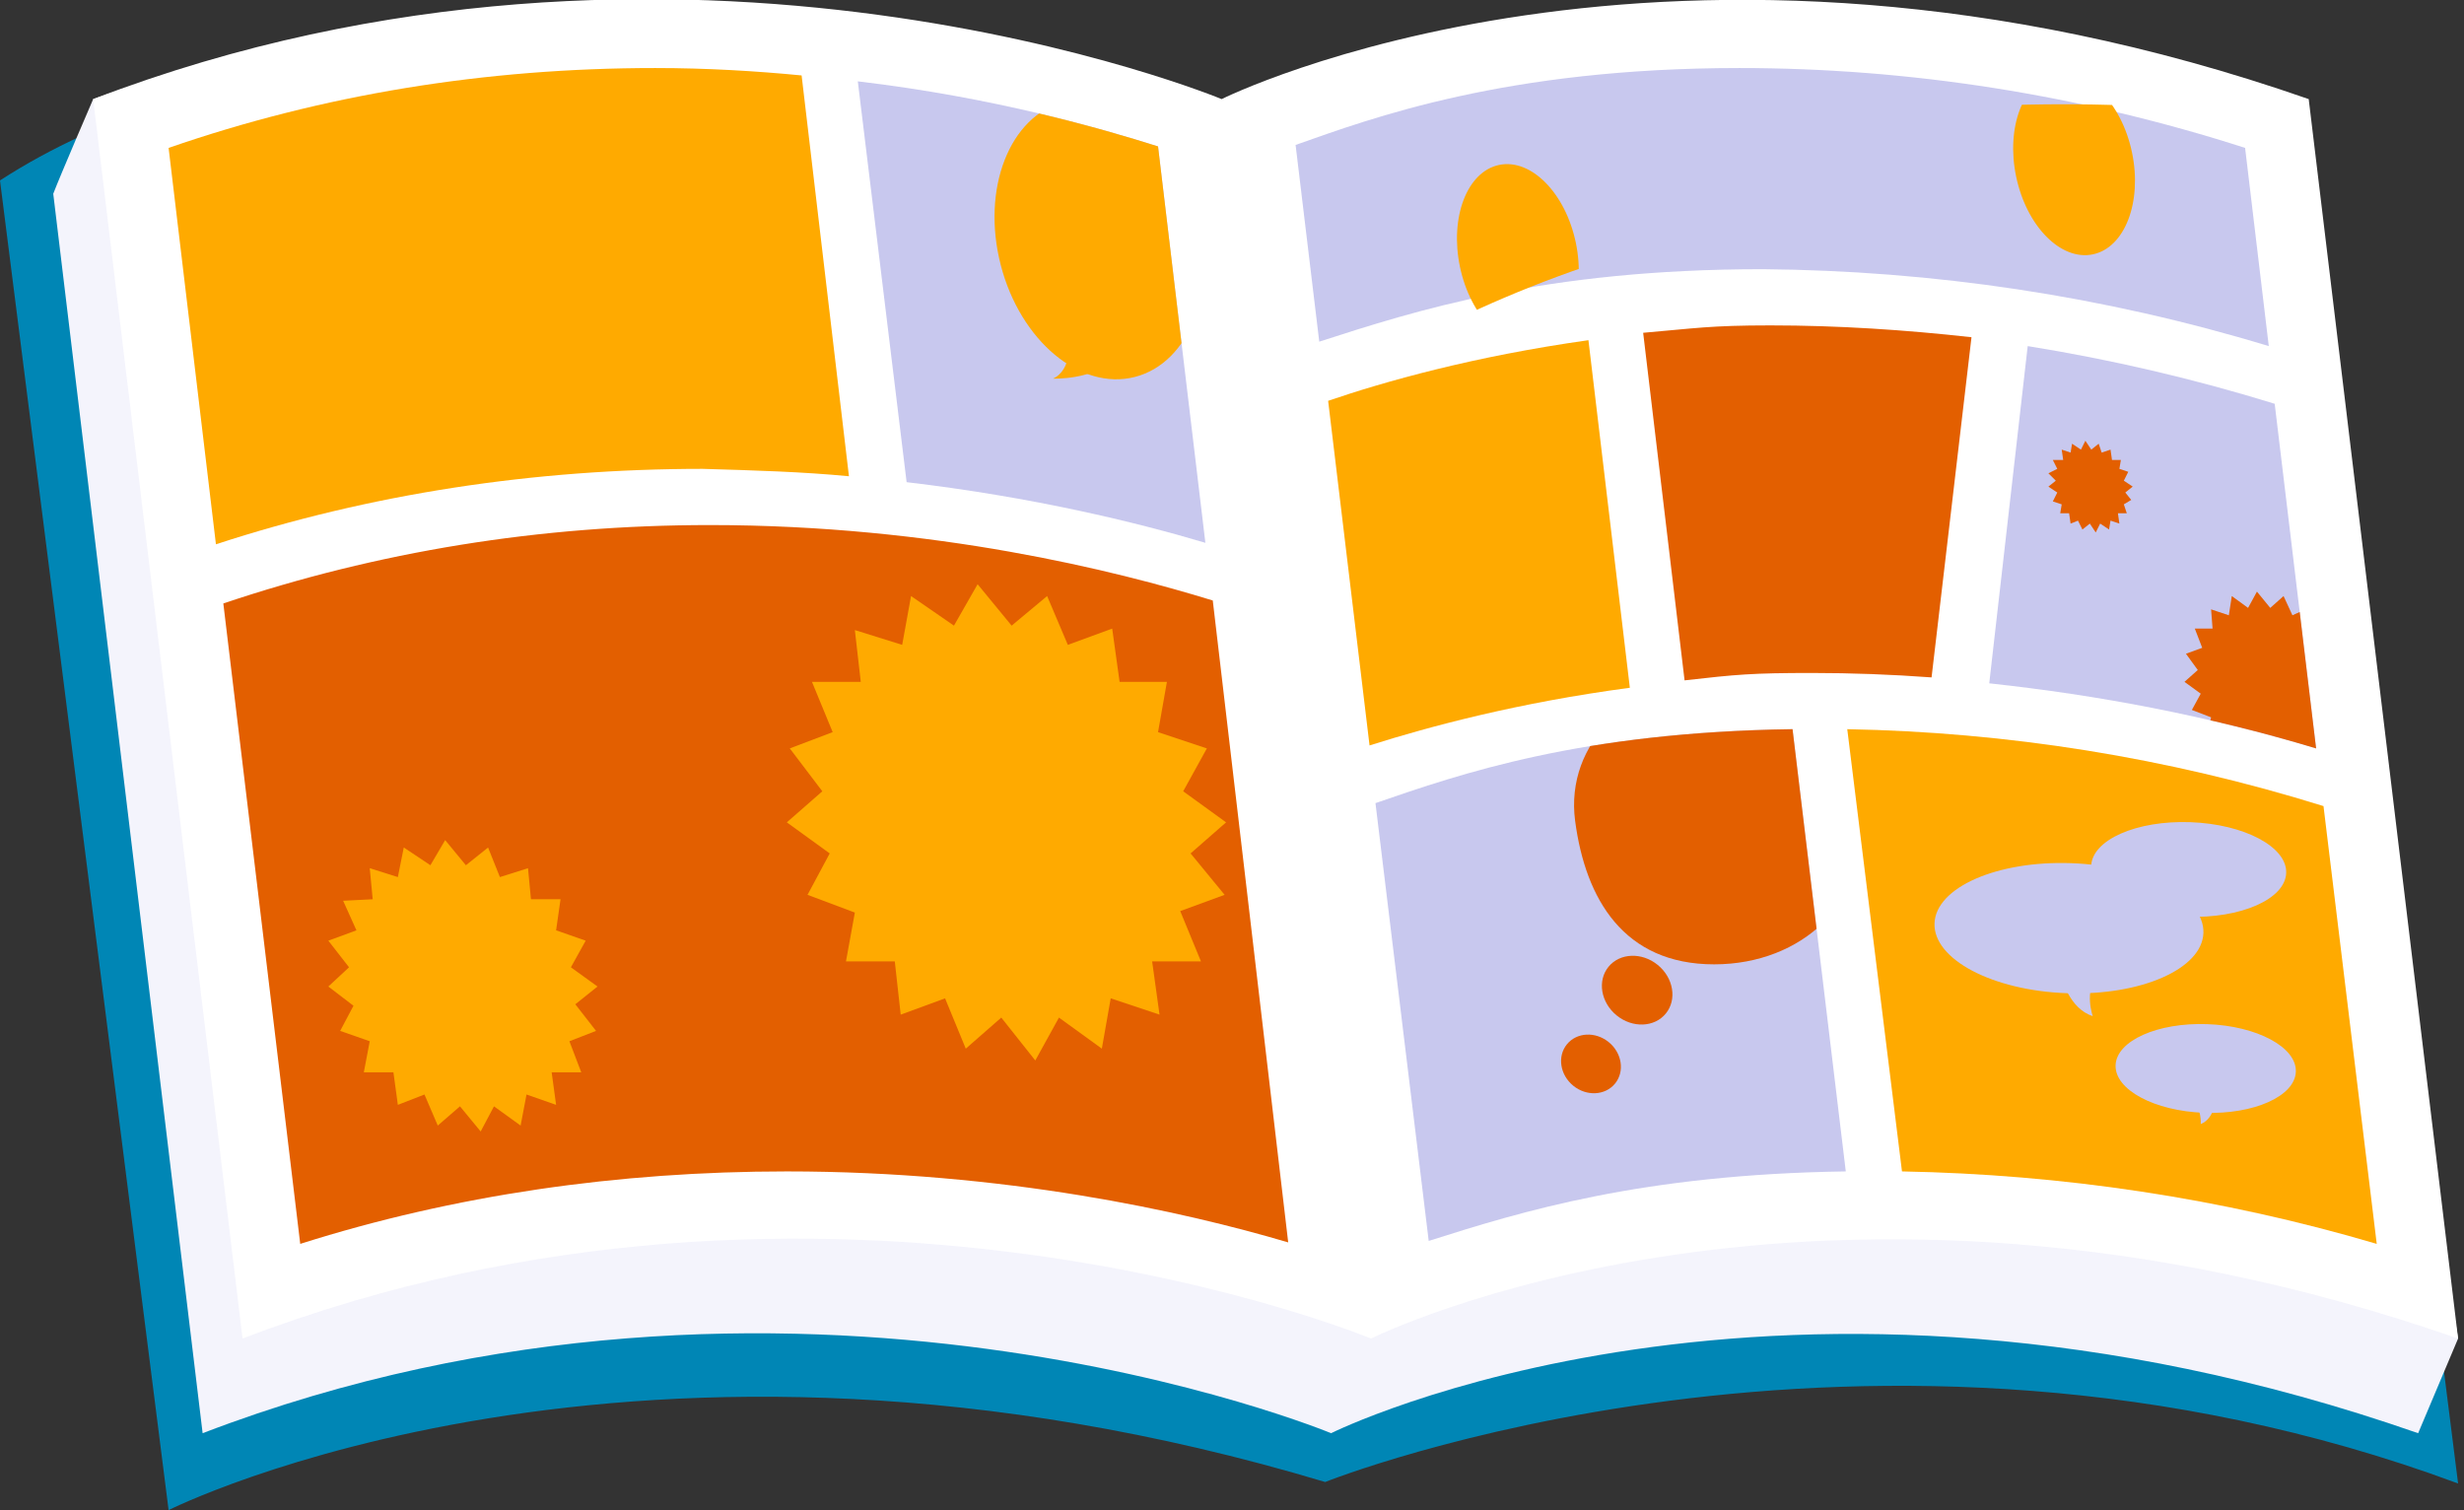
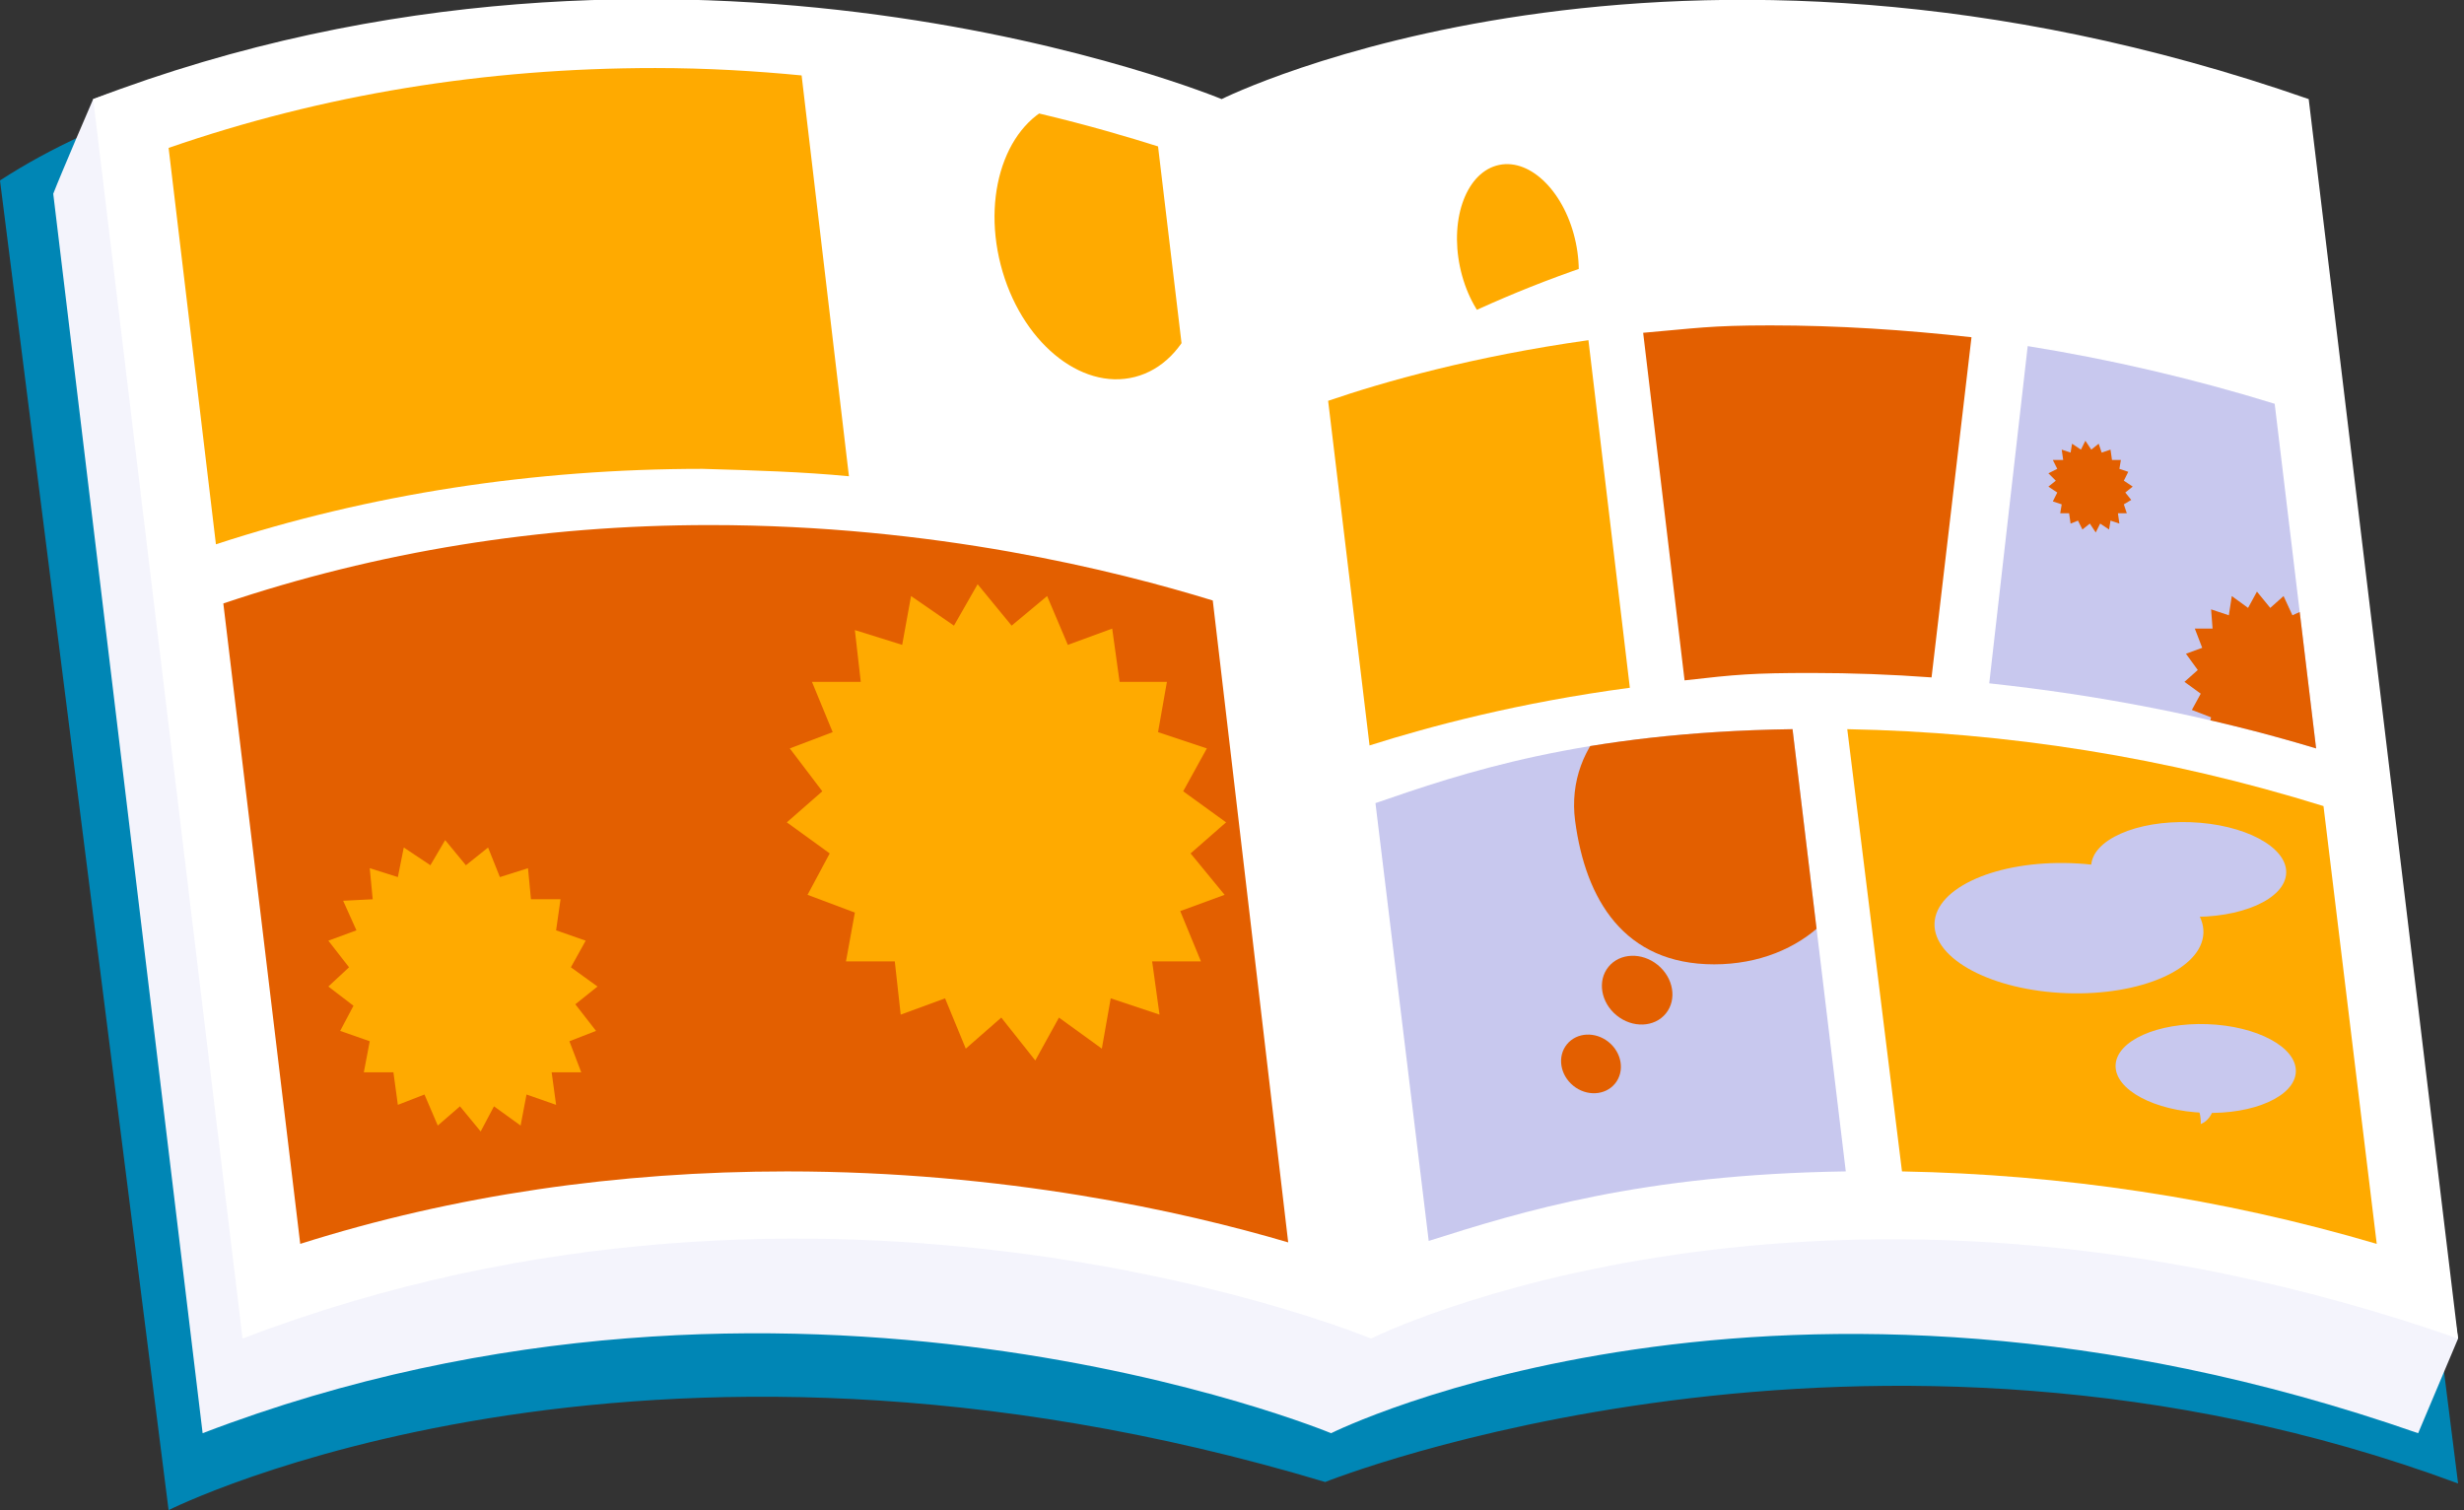
<svg xmlns="http://www.w3.org/2000/svg" xmlns:xlink="http://www.w3.org/1999/xlink" version="1.1" id="レイヤー_1" x="0px" y="0px" viewBox="0 0 166.6 102.1" style="enable-background:new 0 0 166.6 102.1;" xml:space="preserve">
  <rect x="0" y="0" width="166.6" height="102.1" fill="#333333" stroke="none" />
  <style type="text/css">
	.st0{fill:#0086B5;}
	.st1{fill:#F4F4FC;}
	.st2{fill:#FFFFFF;}
	.st3{fill:#FFAA00;}
	.st4{fill:#E35F00;}
	.st5{fill:#C8C8EE;}
	.st6{clip-path:url(#SVGID_00000003092379850042913570000005108425832596980409_);}
	.st7{clip-path:url(#SVGID_00000102531928865042900360000015640719560655952009_);}
	.st8{clip-path:url(#SVGID_00000114054350743356351700000005224517059386134955_);}
	.st9{clip-path:url(#SVGID_00000044155981296014871860000000915445147700286114_);fill:#FFAA00;}
</style>
  <g>
    <path class="st0" d="M154.7,9L81.6,9.4c0,0-53.7-15.3-81.6,2.8l11.4,89.9c0,0,31.5-15.9,78.2-1.9c0,0,36.7-14.7,76.6,0.1L154.7,9z" />
    <g>
      <g>
        <path class="st1" d="M79.9,13.1c0,0-35-19.9-73.6-6.4c0,0-2.2,5.1-2.7,6.4l10.1,83.8c39.7-15.2,76.3,0,76.3,0s30.2-15.1,73.5,0     l2.7-6.4l-12.7-77.4C110.1-2,79.9,13.1,79.9,13.1z" />
        <path class="st2" d="M82.6,6.7c0,0-36.6-15.2-76.3,0l10.1,83.8c39.7-15.2,76.3,0,76.3,0s30.2-15.1,73.5,0L156.1,6.7     C112.8-8.4,82.6,6.7,82.6,6.7z" />
        <g>
          <path class="st3" d="M57.4,32.2L54.2,5.1c-3.1-0.3-6.4-0.5-9.9-0.5c-11.5,0-22.5,1.8-32.9,5.4l3.2,26.8      c10.4-3.4,21.5-5.1,32.9-5.1C51,31.8,54.3,31.9,57.4,32.2z" />
          <path class="st4" d="M15.1,40.8l5.2,43.3c10.4-3.3,21.5-4.9,32.9-4.9c14.7,0,26.8,2.7,33.9,4.8L82,40.6c-6.5-2-18.8-5.1-34-5.1      C36.5,35.5,25.5,37.3,15.1,40.8z" />
        </g>
-         <path class="st5" d="M81.5,36.7L78.3,9.9c-3.8-1.2-11-3.3-20.3-4.4l3.3,27.1C69.8,33.6,76.8,35.3,81.5,36.7z" />
        <g>
          <path class="st3" d="M107.4,23c-7.8,1.1-13.8,2.8-17.6,4.1l2.8,23.3c4.1-1.3,10.1-2.9,17.6-3.9L107.4,23z" />
          <path class="st5" d="M93,54.3l3.6,29.6c6.3-2,14.4-4.5,28.2-4.7l-3.6-29.9C106.9,49.5,98.8,52.3,93,54.3z" />
-           <path class="st5" d="M153.4,23.4L151.8,10c-11.2-3.6-22.7-5.4-34.2-5.4c-15.8,0-24.9,3.4-30,5.2l1.6,13.3      c6.5-2.1,15.2-4.9,30-4.9C130.7,18.3,142.2,20,153.4,23.4z" />
          <path class="st3" d="M128.6,79.2c10.8,0.2,21.6,1.8,32.1,4.9l-3.6-29.6c-10.6-3.3-21.4-5-32.2-5.2L128.6,79.2z" />
          <path class="st5" d="M134.5,46.2c7.4,0.8,14.8,2.2,22.1,4.4l-2.8-23.3c-5.5-1.7-11.1-3-16.7-3.9L134.5,46.2z" />
          <path class="st4" d="M119.7,22c-4.1,0-5.1,0.2-8.6,0.5l2.8,23.5c3.5-0.4,4.6-0.5,8.6-0.5c2.7,0,5.4,0.1,8.1,0.3l2.7-23      C128.8,22.3,124.3,22,119.7,22z" />
        </g>
        <polygon class="st3" points="66.1,39.5 68.4,42.3 70.8,40.3 72.2,43.6 75.2,42.5 75.7,46.1 78.9,46.1 78.3,49.5 81.6,50.6      80,53.5 82.9,55.6 80.5,57.7 82.8,60.5 79.8,61.6 81.2,65 77.9,65 78.4,68.6 75.1,67.5 74.5,70.9 71.6,68.8 70,71.7 67.7,68.8      65.3,70.9 63.9,67.5 60.9,68.6 60.5,65 57.2,65 57.8,61.7 54.6,60.5 56.1,57.7 53.2,55.6 55.6,53.5 53.4,50.6 56.3,49.5      54.9,46.1 58.2,46.1 57.8,42.6 61,43.6 61.6,40.3 64.5,42.3    " />
        <polygon class="st3" points="30.1,56.8 31.5,58.5 33,57.3 33.8,59.3 35.7,58.7 35.9,60.8 37.9,60.8 37.6,62.9 39.6,63.6      38.6,65.4 40.4,66.7 38.9,67.9 40.3,69.7 38.5,70.4 39.3,72.5 37.3,72.5 37.6,74.7 35.6,74 35.2,76.1 33.4,74.8 32.5,76.5      31.1,74.8 29.6,76.1 28.7,74 26.9,74.7 26.6,72.5 24.6,72.5 25,70.4 23,69.7 23.9,68 22.2,66.7 23.6,65.4 22.2,63.6 24.1,62.9      23.2,60.9 25.2,60.8 25,58.7 26.9,59.3 27.3,57.3 29.1,58.5    " />
        <g>
          <defs>
            <path id="SVGID_1_" d="M81.5,36.7L78.3,9.9c-3.8-1.2-11-3.3-20.3-4.4l3.3,27.1C69.8,33.6,76.8,35.3,81.5,36.7z" />
          </defs>
          <clipPath id="SVGID_00000043450262398724002920000005790342850365591222_">
            <use xlink:href="#SVGID_1_" style="overflow:visible;" />
          </clipPath>
          <g style="clip-path:url(#SVGID_00000043450262398724002920000005790342850365591222_);">
            <ellipse transform="matrix(0.969 -0.249 0.249 0.969 -1.685 18.986)" class="st3" cx="74.3" cy="16.2" rx="6.9" ry="9.6" />
-             <path class="st3" d="M72.3,23c0,0,0.2,2-1.1,2.6c0,0,2.7,0.1,4.1-1.3" />
          </g>
        </g>
        <g>
          <defs>
            <path id="SVGID_00000070838968739113195470000012393896251959697316_" d="M93,54.3l3.6,29.6c6.3-2,14.4-4.5,28.2-4.7l-3.6-29.9       C106.9,49.5,98.8,52.3,93,54.3z" />
          </defs>
          <clipPath id="SVGID_00000060738112434027350840000016455871776649591993_">
            <use xlink:href="#SVGID_00000070838968739113195470000012393896251959697316_" style="overflow:visible;" />
          </clipPath>
          <g style="clip-path:url(#SVGID_00000060738112434027350840000016455871776649591993_);">
            <ellipse transform="matrix(0.632 -0.775 0.775 0.632 -11.115 110.457)" class="st4" cx="110.7" cy="66.9" rx="2.2" ry="2.5" />
            <ellipse transform="matrix(0.632 -0.775 0.775 0.632 -16.153 109.882)" class="st4" cx="107.6" cy="71.9" rx="1.9" ry="2.1" />
            <path class="st4" d="M125.7,55.6c0.6,5.3-3.8,9.6-9.8,9.6c-6.1,0-8.7-4.4-9.4-9.7s3.8-9.6,9.8-9.6       C122.4,45.9,125.1,50.3,125.7,55.6z" />
          </g>
        </g>
        <g>
          <defs>
            <path id="SVGID_00000039104841607900013980000006487409576274724543_" d="M134.5,46.2c7.4,0.8,14.8,2.2,22.1,4.4l-2.8-23.3       c-5.5-1.7-11.1-3-16.7-3.9L134.5,46.2z" />
          </defs>
          <clipPath id="SVGID_00000065053318073774695310000015004493676224210318_">
            <use xlink:href="#SVGID_00000039104841607900013980000006487409576274724543_" style="overflow:visible;" />
          </clipPath>
          <g style="clip-path:url(#SVGID_00000065053318073774695310000015004493676224210318_);">
            <polygon class="st4" points="152.6,40 153.5,41.1 154.4,40.3 155,41.6 156.1,41.1 156.3,42.5 157.5,42.5 157.3,43.8        158.6,44.2 158,45.3 159.1,46.1 158.1,46.9 159,48 157.9,48.4 158.4,49.7 157.2,49.7 157.3,51.1 156.1,50.7 155.8,52        154.7,51.2 154.1,52.3 153.3,51.2 152.3,52 151.8,50.7 150.7,51.1 150.5,49.8 149.2,49.7 149.5,48.5 148.2,48 148.8,46.9        147.7,46.1 148.6,45.3 147.8,44.2 148.9,43.8 148.4,42.5 149.6,42.5 149.5,41.2 150.7,41.6 150.9,40.3 152,41.1      " />
            <polygon class="st4" points="141,29.8 141.4,30.4 141.9,30 142.1,30.6 142.7,30.4 142.8,31.1 143.4,31.1 143.3,31.7        143.9,31.9 143.6,32.5 144.2,32.9 143.7,33.3 144.1,33.8 143.6,34.1 143.8,34.7 143.2,34.7 143.3,35.4 142.7,35.2 142.6,35.8        142,35.4 141.7,36 141.3,35.4 140.8,35.8 140.5,35.2 140,35.4 139.9,34.7 139.3,34.7 139.4,34.1 138.8,33.9 139.1,33.3        138.5,32.9 139,32.5 138.5,32 139.1,31.7 138.8,31.1 139.5,31.1 139.4,30.4 140,30.6 140.1,30 140.7,30.4      " />
          </g>
        </g>
        <g>
          <g>
            <g>
              <ellipse transform="matrix(3.597045e-02 -0.999 0.999 3.597045e-02 72.221 200.26)" class="st5" cx="139.9" cy="62.7" rx="4.4" ry="9.1" />
            </g>
            <g>
              <ellipse transform="matrix(3.597045e-02 -0.999 0.999 3.597045e-02 83.92 204.522)" class="st5" cx="148" cy="58.8" rx="3.2" ry="6.6" />
            </g>
          </g>
-           <path class="st5" d="M139.4,66.1c0,0,0.5,2.1,2.1,2.6c0,0-0.6-1.6,0.3-2.9" />
          <g>
            <ellipse transform="matrix(3.597045e-02 -0.999 0.999 3.597045e-02 71.642 218.694)" class="st5" cx="149.2" cy="72.2" rx="3" ry="6.1" />
          </g>
          <path class="st5" d="M149.8,74.2c0,0,0,1.4-1,1.8c0,0,0.1-1.1-0.7-1.9" />
        </g>
        <g>
          <defs>
            <path id="SVGID_00000016039693836869682920000017156677264721467327_" d="M153.4,23.4L151.8,10c-11.2-3.6-22.7-5.4-34.2-5.4       c-15.8,0-24.9,3.4-30,5.2l1.6,13.3c6.5-2.1,15.2-4.9,30-4.9C130.7,18.3,142.2,20,153.4,23.4z" />
          </defs>
          <clipPath id="SVGID_00000141428932233446435380000009877215645464366009_">
            <use xlink:href="#SVGID_00000016039693836869682920000017156677264721467327_" style="overflow:visible;" />
          </clipPath>
-           <ellipse transform="matrix(0.979 -0.205 0.205 0.979 0.705 29.001)" style="clip-path:url(#SVGID_00000141428932233446435380000009877215645464366009_);fill:#FFAA00;" cx="140.2" cy="11.1" rx="4" ry="6.2" />
          <ellipse transform="matrix(0.979 -0.205 0.205 0.979 -1.342 21.416)" style="clip-path:url(#SVGID_00000141428932233446435380000009877215645464366009_);fill:#FFAA00;" cx="102.6" cy="17.2" rx="4" ry="6.2" />
        </g>
      </g>
    </g>
  </g>
</svg>